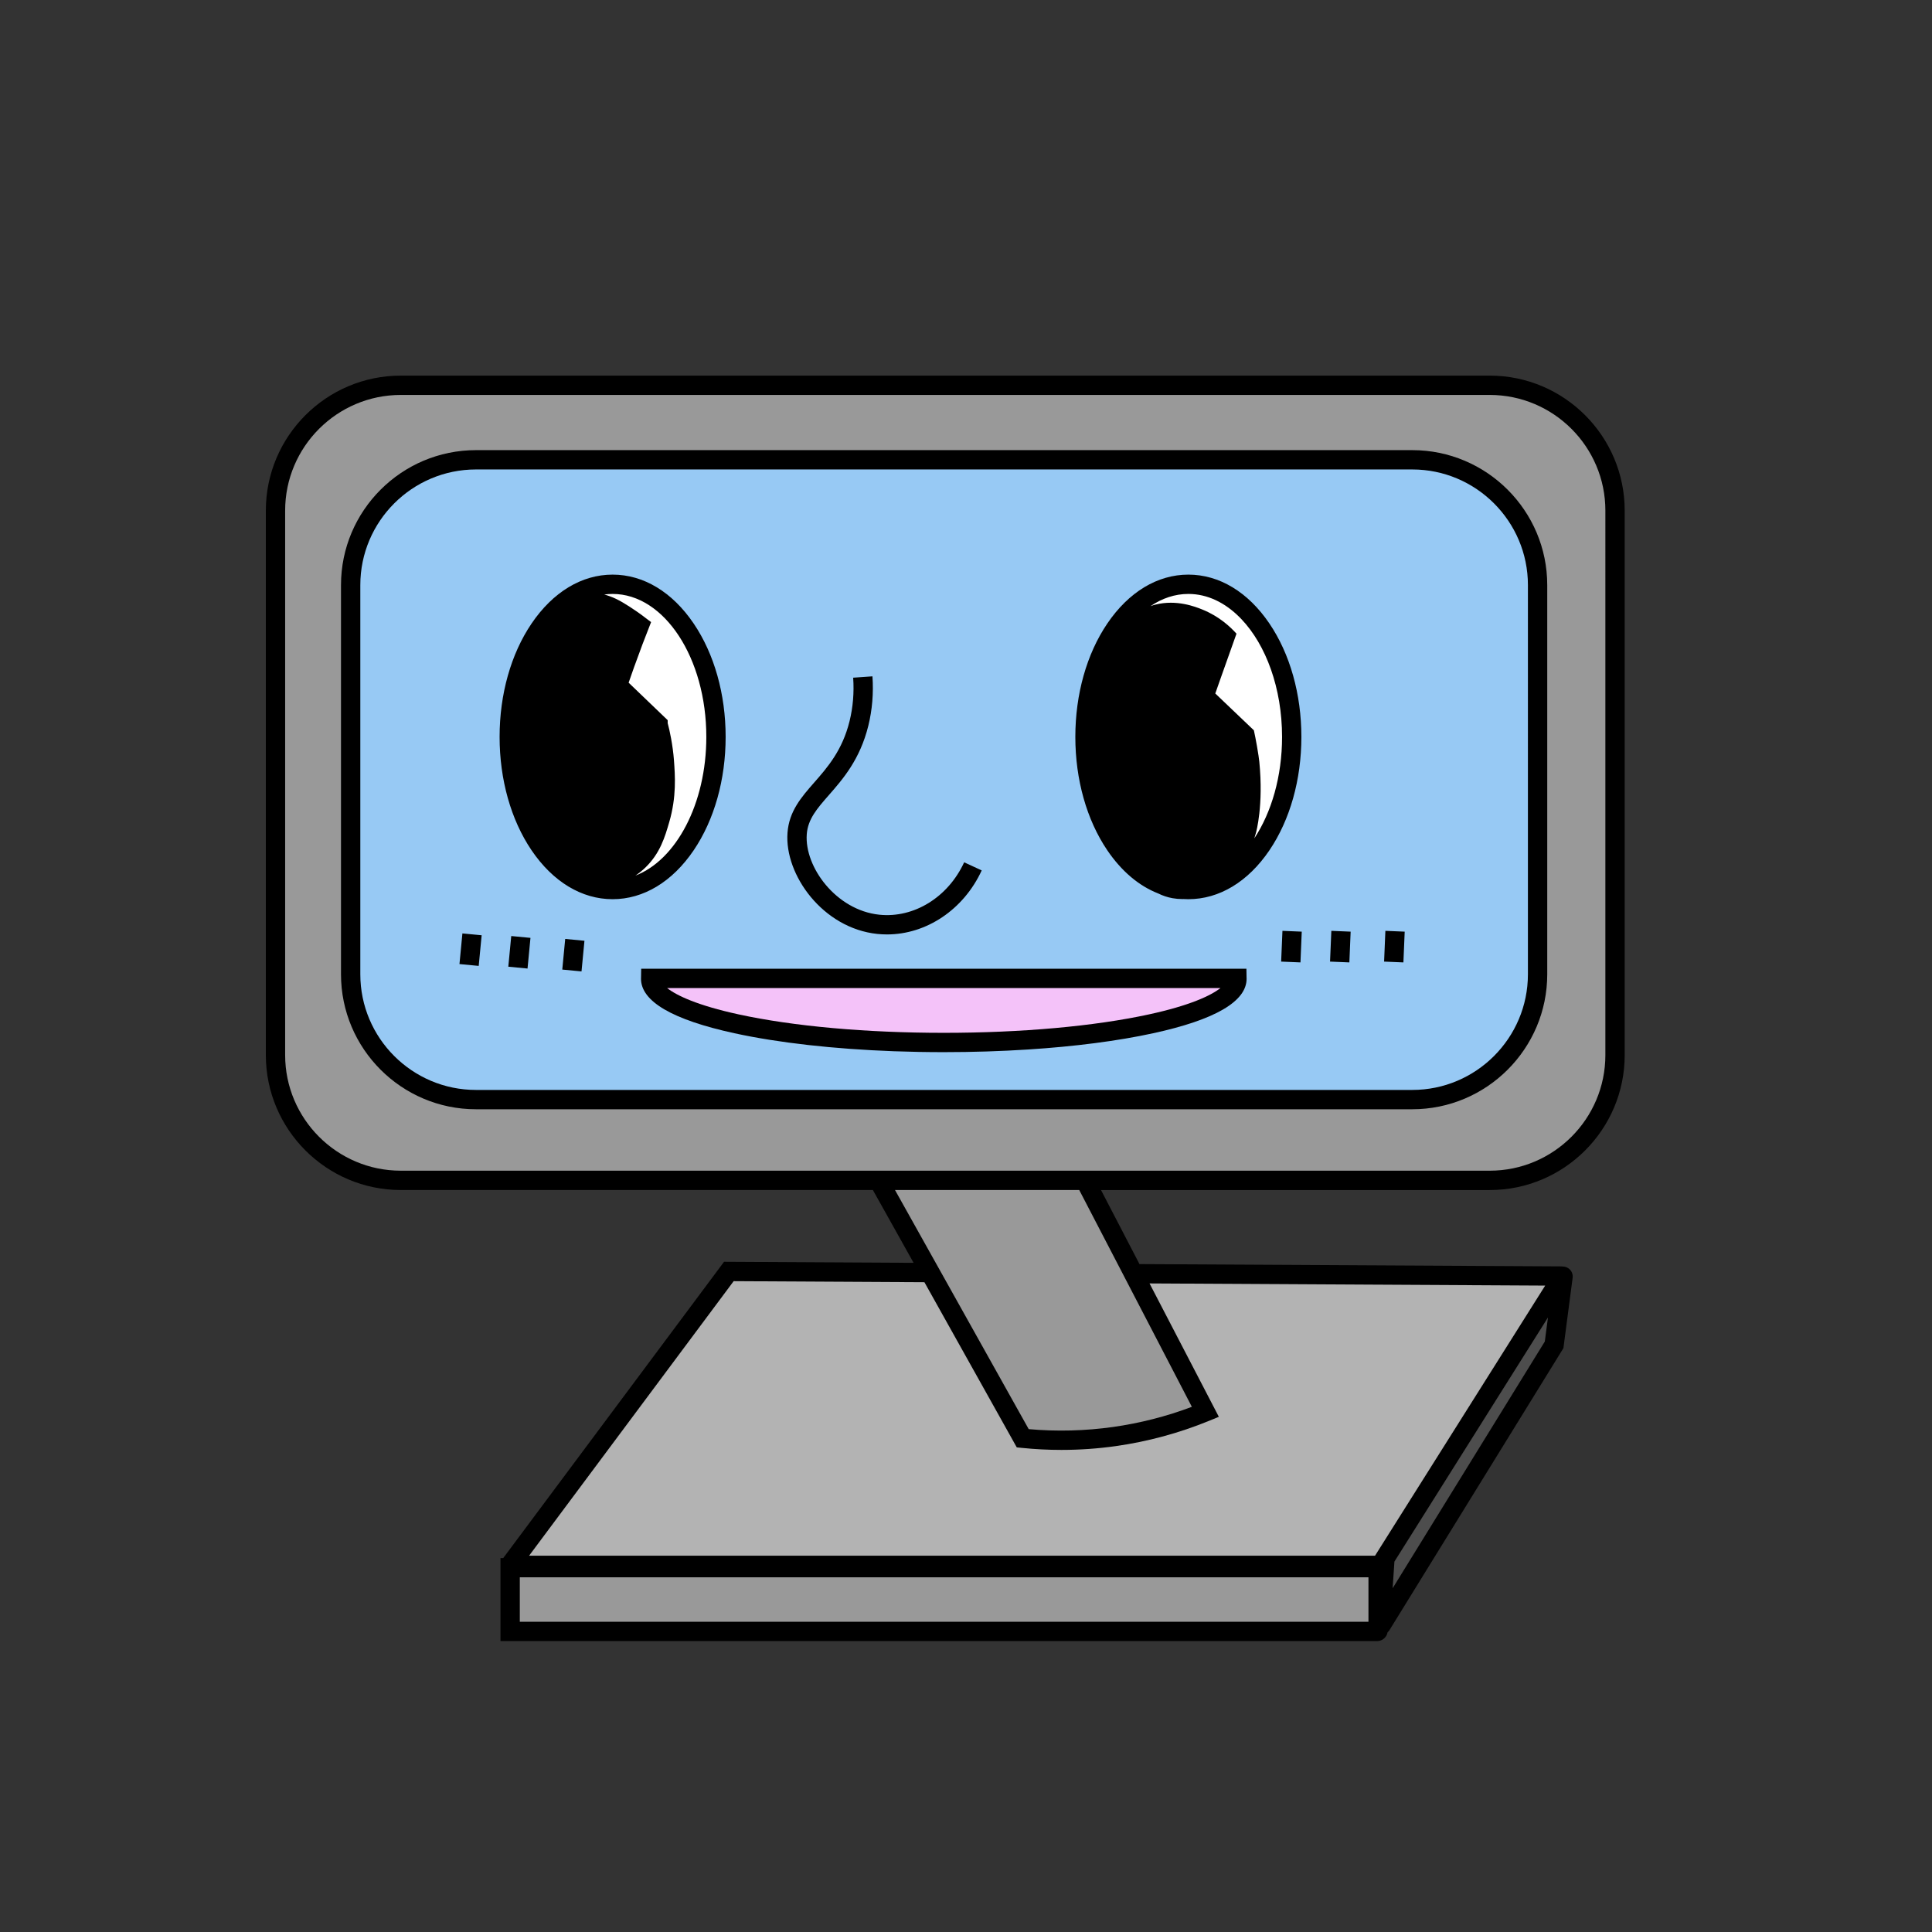
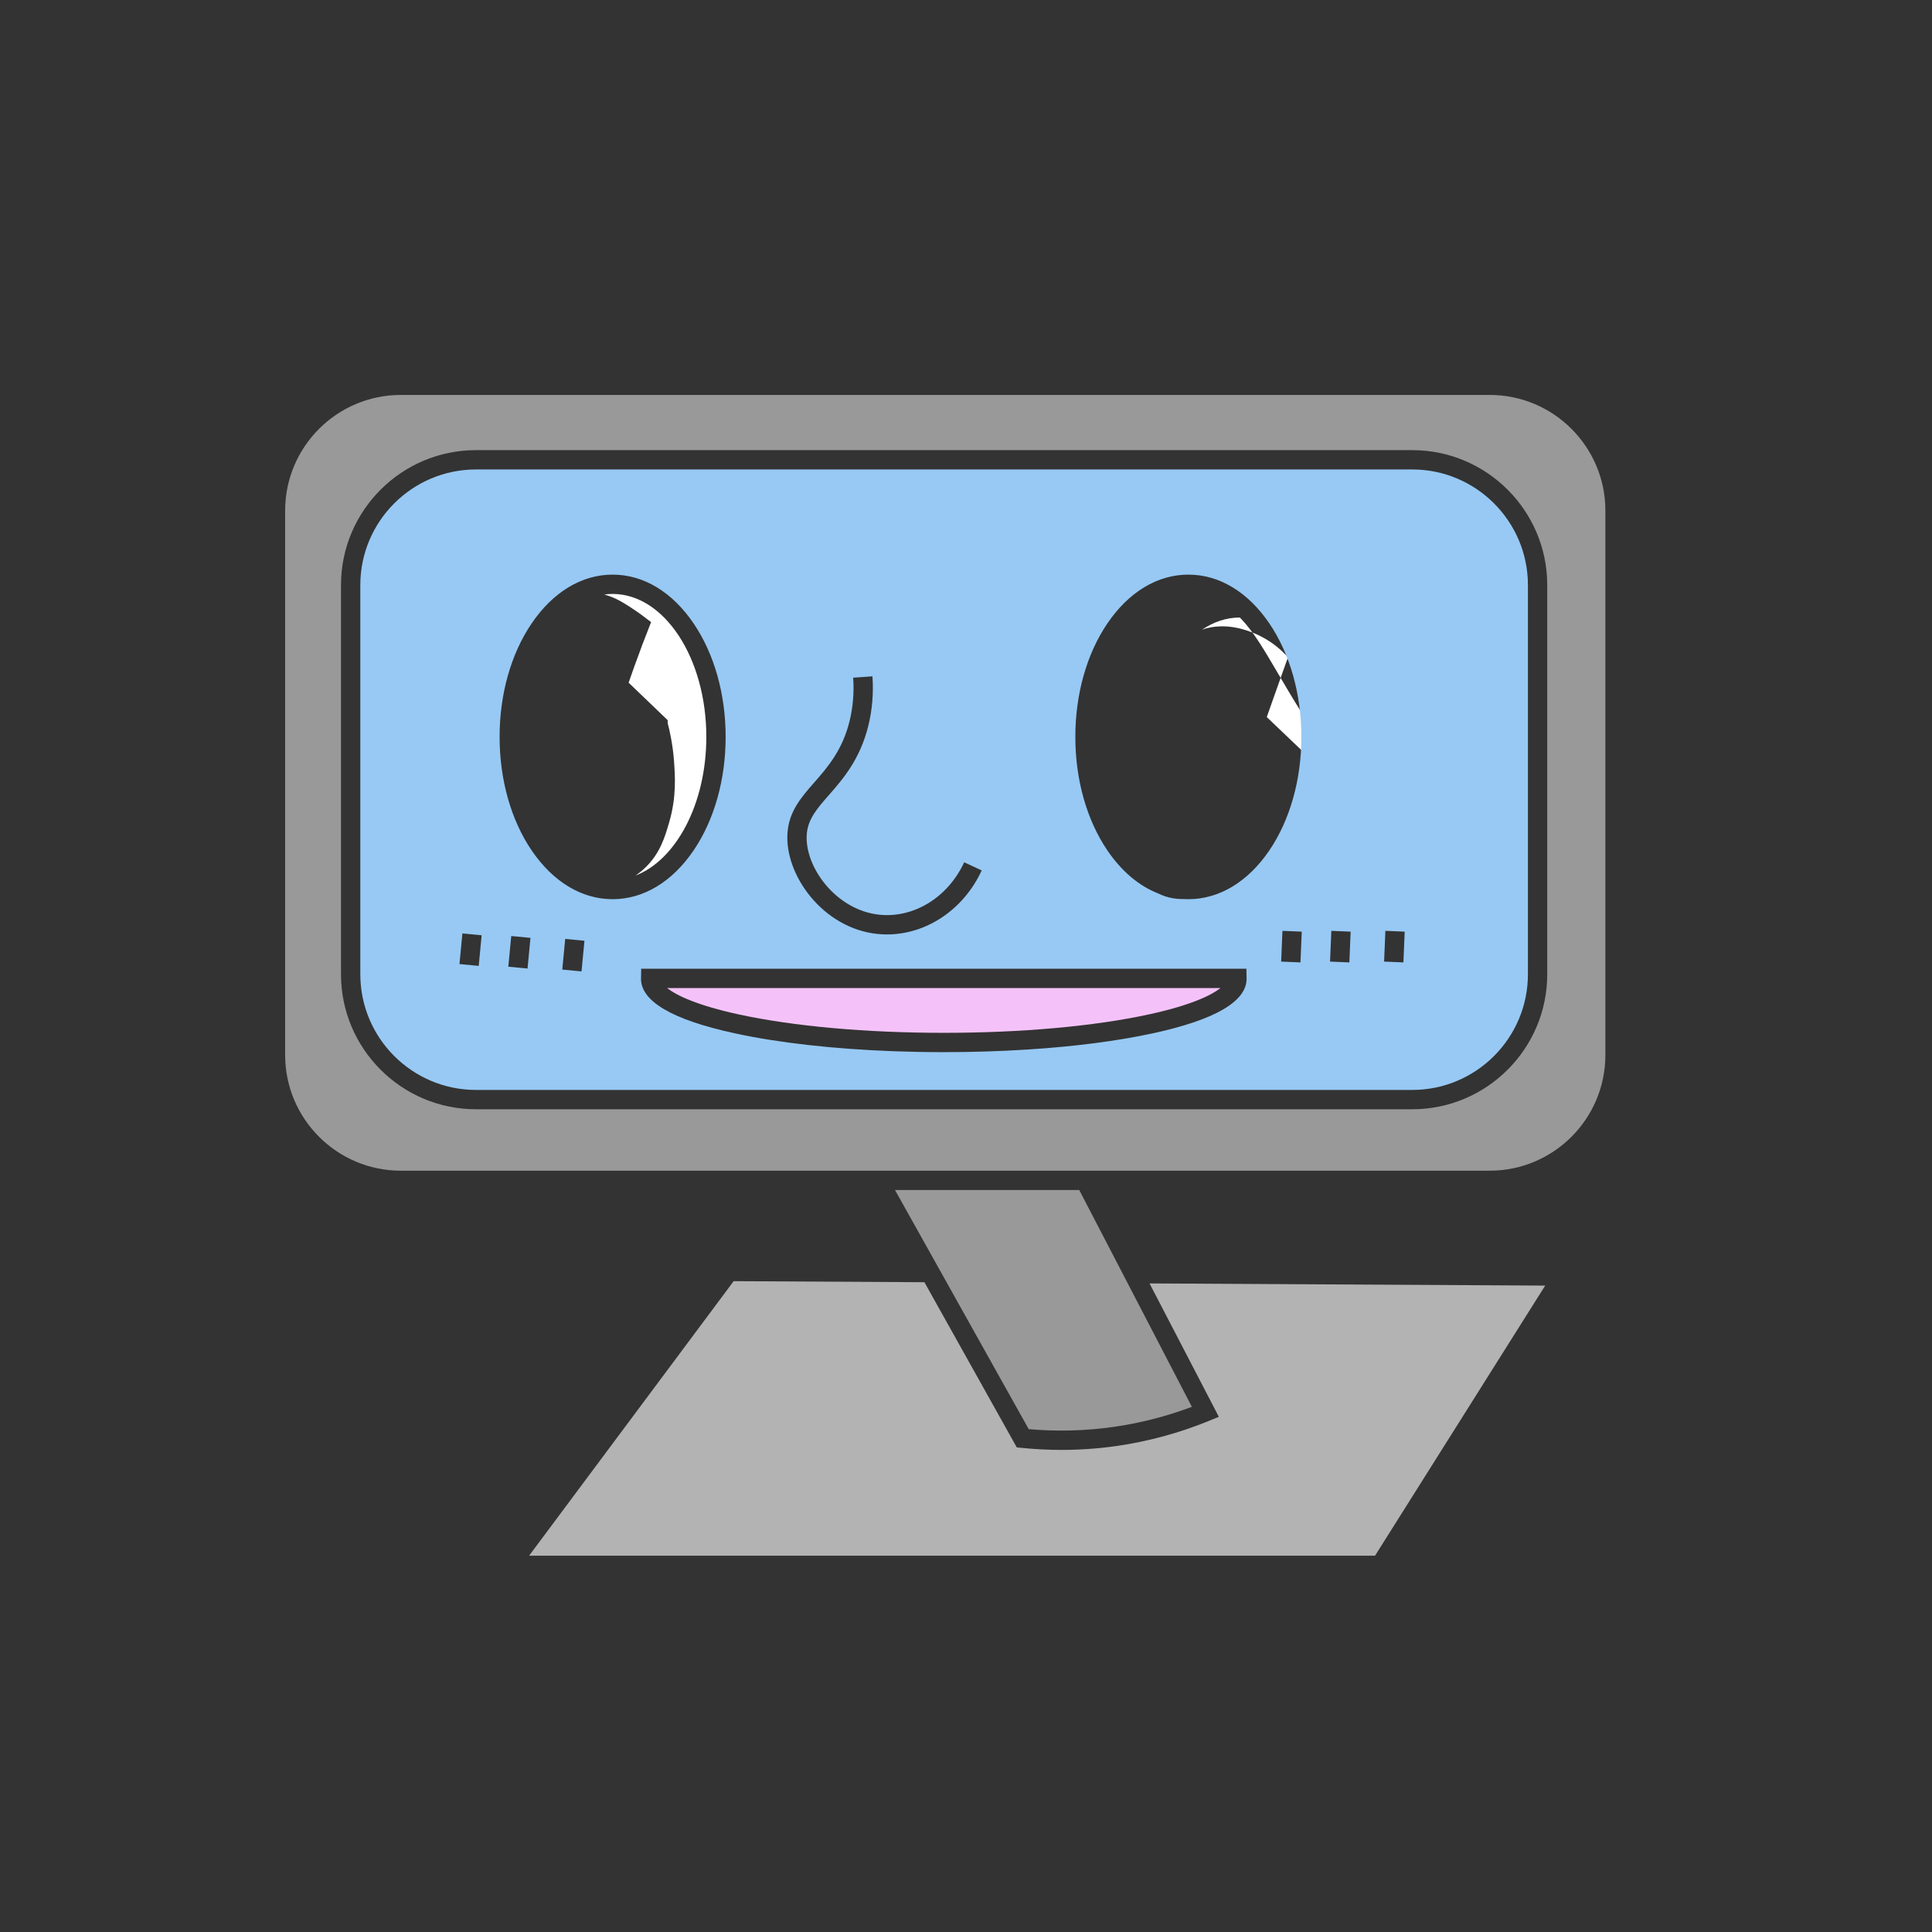
<svg xmlns="http://www.w3.org/2000/svg" version="1.1" x="0px" y="0px" viewBox="0 0 1000 1000" style="enable-background:new 0 0 1000 1000;" xml:space="preserve">
  <rect x="0" y="0" width="1000" height="1000" fill="#333333" stroke="none" />
  <style type="text/css">
	.st0{fill:#FFFFFF;}
	.st1{fill:#4D4D4D;}
	.st2{fill:#F4C2F9;}
	.st3{fill:#999999;}
	.st4{fill:#97C9F4;}
	.st5{fill:#B3B3B3;}
</style>
  <g id="图层_1">
</g>
  <g id="图层_3">
    <g>
-       <path d="M771.08,194.42H207.45c-38.52,0-69.85,31.34-69.85,69.85v281.82c0,38.52,31.34,69.86,69.85,69.86h244.35l21.08,37.69    l-98.12-0.54L260.47,806.45l-1.43,0.02v42.95h453.75c2.71,0,4.97-1.97,5.42-4.55c0.33-0.28,0.63-0.61,0.88-0.97l90.13-146.1    l4.77-36.38c0.32-2.44-1.06-4.73-3.37-5.56c-0.58-0.21-1.17-0.31-1.75-0.31c-0.28-0.05-0.56-0.07-0.85-0.07l-218.23-1.19    l-19.91-38.33h201.2c38.52,0,69.86-31.34,69.86-69.86V264.28C840.94,225.76,809.6,194.42,771.08,194.42z" />
      <g>
-         <path class="st0" d="M642.54,320.45c-0.26-0.28-0.53-0.56-0.8-0.82c-7.65-7.72-16.81-12.21-26.65-12.21     c-6.98,0-13.62,2.26-19.63,6.34c0.84-0.33,1.71-0.6,2.59-0.82c10.89-2.72,20.51,1.02,24.35,2.58c8.6,3.49,14.35,8.85,17.6,12.48     c-2.59,7.22-5.16,14.47-7.73,21.74c-1.08,3.07-2.16,6.14-3.24,9.21c6.66,6.35,13.31,12.7,19.97,19.05     c0.46,2.12,1.04,4.95,1.62,8.3c0.61,3.53,1.05,6.46,1.2,7.99c2.23,22.58-1.6,36.27-1.76,36.84c-0.27,0.94-0.54,1.87-0.82,2.78     c8.86-13.41,14.35-31.99,14.35-52.49C663.59,356.16,655.25,333.81,642.54,320.45z" />
-         <polygon class="st1" points="801.22,681.93 721.75,808.27 720.83,822.07 799.59,694.37    " />
+         <path class="st0" d="M642.54,320.45c-0.26-0.28-0.53-0.56-0.8-0.82c-6.98,0-13.62,2.26-19.63,6.34c0.84-0.33,1.71-0.6,2.59-0.82c10.89-2.72,20.51,1.02,24.35,2.58c8.6,3.49,14.35,8.85,17.6,12.48     c-2.59,7.22-5.16,14.47-7.73,21.74c-1.08,3.07-2.16,6.14-3.24,9.21c6.66,6.35,13.31,12.7,19.97,19.05     c0.46,2.12,1.04,4.95,1.62,8.3c0.61,3.53,1.05,6.46,1.2,7.99c2.23,22.58-1.6,36.27-1.76,36.84c-0.27,0.94-0.54,1.87-0.82,2.78     c8.86-13.41,14.35-31.99,14.35-52.49C663.59,356.16,655.25,333.81,642.54,320.45z" />
        <path class="st0" d="M317.09,307.42c-1.46,0-2.91,0.1-4.34,0.3c1.95,0.52,3.96,1.24,5.99,2.2c4.47,2.13,10.15,6.06,13.09,8.18     c1.72,1.3,3.45,2.6,5.17,3.9c-3,7.55-5.94,15.32-8.8,23.31c-0.96,2.7-1.9,5.38-2.82,8.05l20.21,19.4v1.54     c1,3.54,2.68,11.53,3.24,19.11c0.59,8,1.4,18.96-2.44,32.14c-2.19,7.54-4.68,16.08-12.32,23.47c-1.61,1.56-3.35,2.96-5.2,4.19     c21.07-8.05,36.72-37.18,36.72-71.79C365.59,340.62,343.84,307.42,317.09,307.42z" />
        <path class="st2" d="M382.29,525.04c28.31,6.16,66.04,9.55,106.22,9.55s77.91-3.39,106.22-9.55c21.15-4.6,32.02-9.71,36.97-13.62     H345.31C350.27,515.33,361.14,520.44,382.29,525.04z" />
        <path class="st3" d="M830.94,264.28c0-33.01-26.85-59.86-59.86-59.86H207.45c-33.01,0-59.86,26.85-59.86,59.86v281.81     c0,33.01,26.85,59.86,59.86,59.86H446.2h11.46h95.76h11.27h206.39c33.01,0,59.86-26.85,59.86-59.86V264.28z M800.85,504.29     c0,38.52-31.34,69.86-69.86,69.86H548.17H536.9h-97.02h-11.46H246.36c-38.52,0-69.86-31.34-69.86-69.86V302.84     c0-38.51,31.34-69.85,69.86-69.85h484.63c38.52,0,69.86,31.34,69.86,69.85V504.29z" />
        <path class="st4" d="M730.99,242.99H246.36c-33,0-59.86,26.85-59.86,59.85v201.45c0,33.01,26.86,59.86,59.86,59.86h176.47h11.46     h97.41h11.27h188.02c33.01,0,59.86-26.85,59.86-59.86V302.84C790.85,269.84,764,242.99,730.99,242.99z M407.61,431.05     c0.82-11.19,7.17-18.43,13.89-26.1c6.8-7.76,14.51-16.56,18.24-31.72c1.77-7.22,2.4-14.78,1.86-22.46l9.98-0.7     c0.61,8.72-0.11,17.32-2.13,25.55c-4.32,17.53-13.25,27.73-20.43,35.92c-6.07,6.93-10.86,12.4-11.44,20.25     c-1.25,16.96,15.21,39.33,37.53,41.66c17.94,1.88,35.6-9.03,43.94-27.12l9.08,4.19c-9.36,20.31-28.63,33.14-49.02,33.14     c-1.67,0-3.35-0.09-5.04-0.26C425.94,480.46,406,452.85,407.61,431.05z M247.78,499.95l-9.96-0.95l1.52-15.86l9.96,0.95     L247.78,499.95z M273.05,501.31l-9.95-0.95l1.52-15.87l9.95,0.95L273.05,501.31z M300.99,502.8l-9.96-0.95l1.52-15.86l9.96,0.95     L300.99,502.8z M275.12,440.09c-10.66-15.74-16.53-36.58-16.53-58.67s5.87-42.92,16.53-58.66     c11.07-16.34,25.97-25.34,41.97-25.34s30.91,9,41.97,25.34c10.66,15.74,16.53,36.57,16.53,58.66s-5.87,42.93-16.53,58.67     c-11.06,16.33-25.97,25.33-41.97,25.33S286.19,456.42,275.12,440.09z M596.86,534.81c-18.38,4-40.57,6.86-64.76,8.41     c-13.98,0.9-28.63,1.37-43.59,1.37c-8.77,0-17.42-0.16-25.9-0.47c-31.04-1.15-59.67-4.35-82.45-9.31     c-32.1-6.98-48.38-16.48-48.38-28.23l0.02-0.37v-0.12l0.08-4.67h313.26l0.08,4.79c0.01,0.12,0.02,0.25,0.02,0.37     C645.24,518.33,628.96,527.83,596.86,534.81z M615.09,465.42c-0.8,0-1.59-0.02-2.39-0.08c-0.22,0.01-0.44,0.01-0.66,0.01     c-1.76,0-3.49-0.15-5.18-0.45c-2.59-0.47-5.06-1.3-7.4-2.46c-9.94-3.88-18.98-11.5-26.34-22.35     c-10.66-15.74-16.53-36.58-16.53-58.67s5.87-42.92,16.53-58.66c11.07-16.34,25.97-25.34,41.97-25.34s30.91,9,41.97,25.34     c10.66,15.74,16.53,36.57,16.53,58.66s-5.87,42.93-16.53,58.67C646,456.42,631.09,465.42,615.09,465.42z M673.12,498.14l-10-0.42     l0.67-15.92l9.99,0.42L673.12,498.14z M698.43,498.14l-10-0.42l0.67-15.92l9.99,0.42L698.43,498.14z M726.4,498.14l-9.99-0.42     l0.66-15.92l10,0.42L726.4,498.14z" />
        <path class="st5" d="M595,664.3l35.87,69.04l-5.07,2.08c-15.45,6.33-31.67,10.73-48.2,13.07c-9.34,1.32-18.76,1.98-28.19,1.98     c-6.86,0-13.72-0.35-20.54-1.05l-2.59-0.26l-47.8-85.49l-98.74-0.54l-105.88,142.1h437.86l88.07-139.81L595,664.3z" />
-         <rect x="269.05" y="816.41" class="st3" width="439.26" height="23.01" />
        <path class="st3" d="M463.25,615.95l21.11,37.75l5.61,10.03l42.49,75.99c14.57,1.29,29.27,0.91,43.74-1.13     c13.9-1.97,27.57-5.47,40.71-10.42l-33.21-63.93l-5.21-10.03l-19.88-38.26H463.25z" />
      </g>
    </g>
  </g>
</svg>